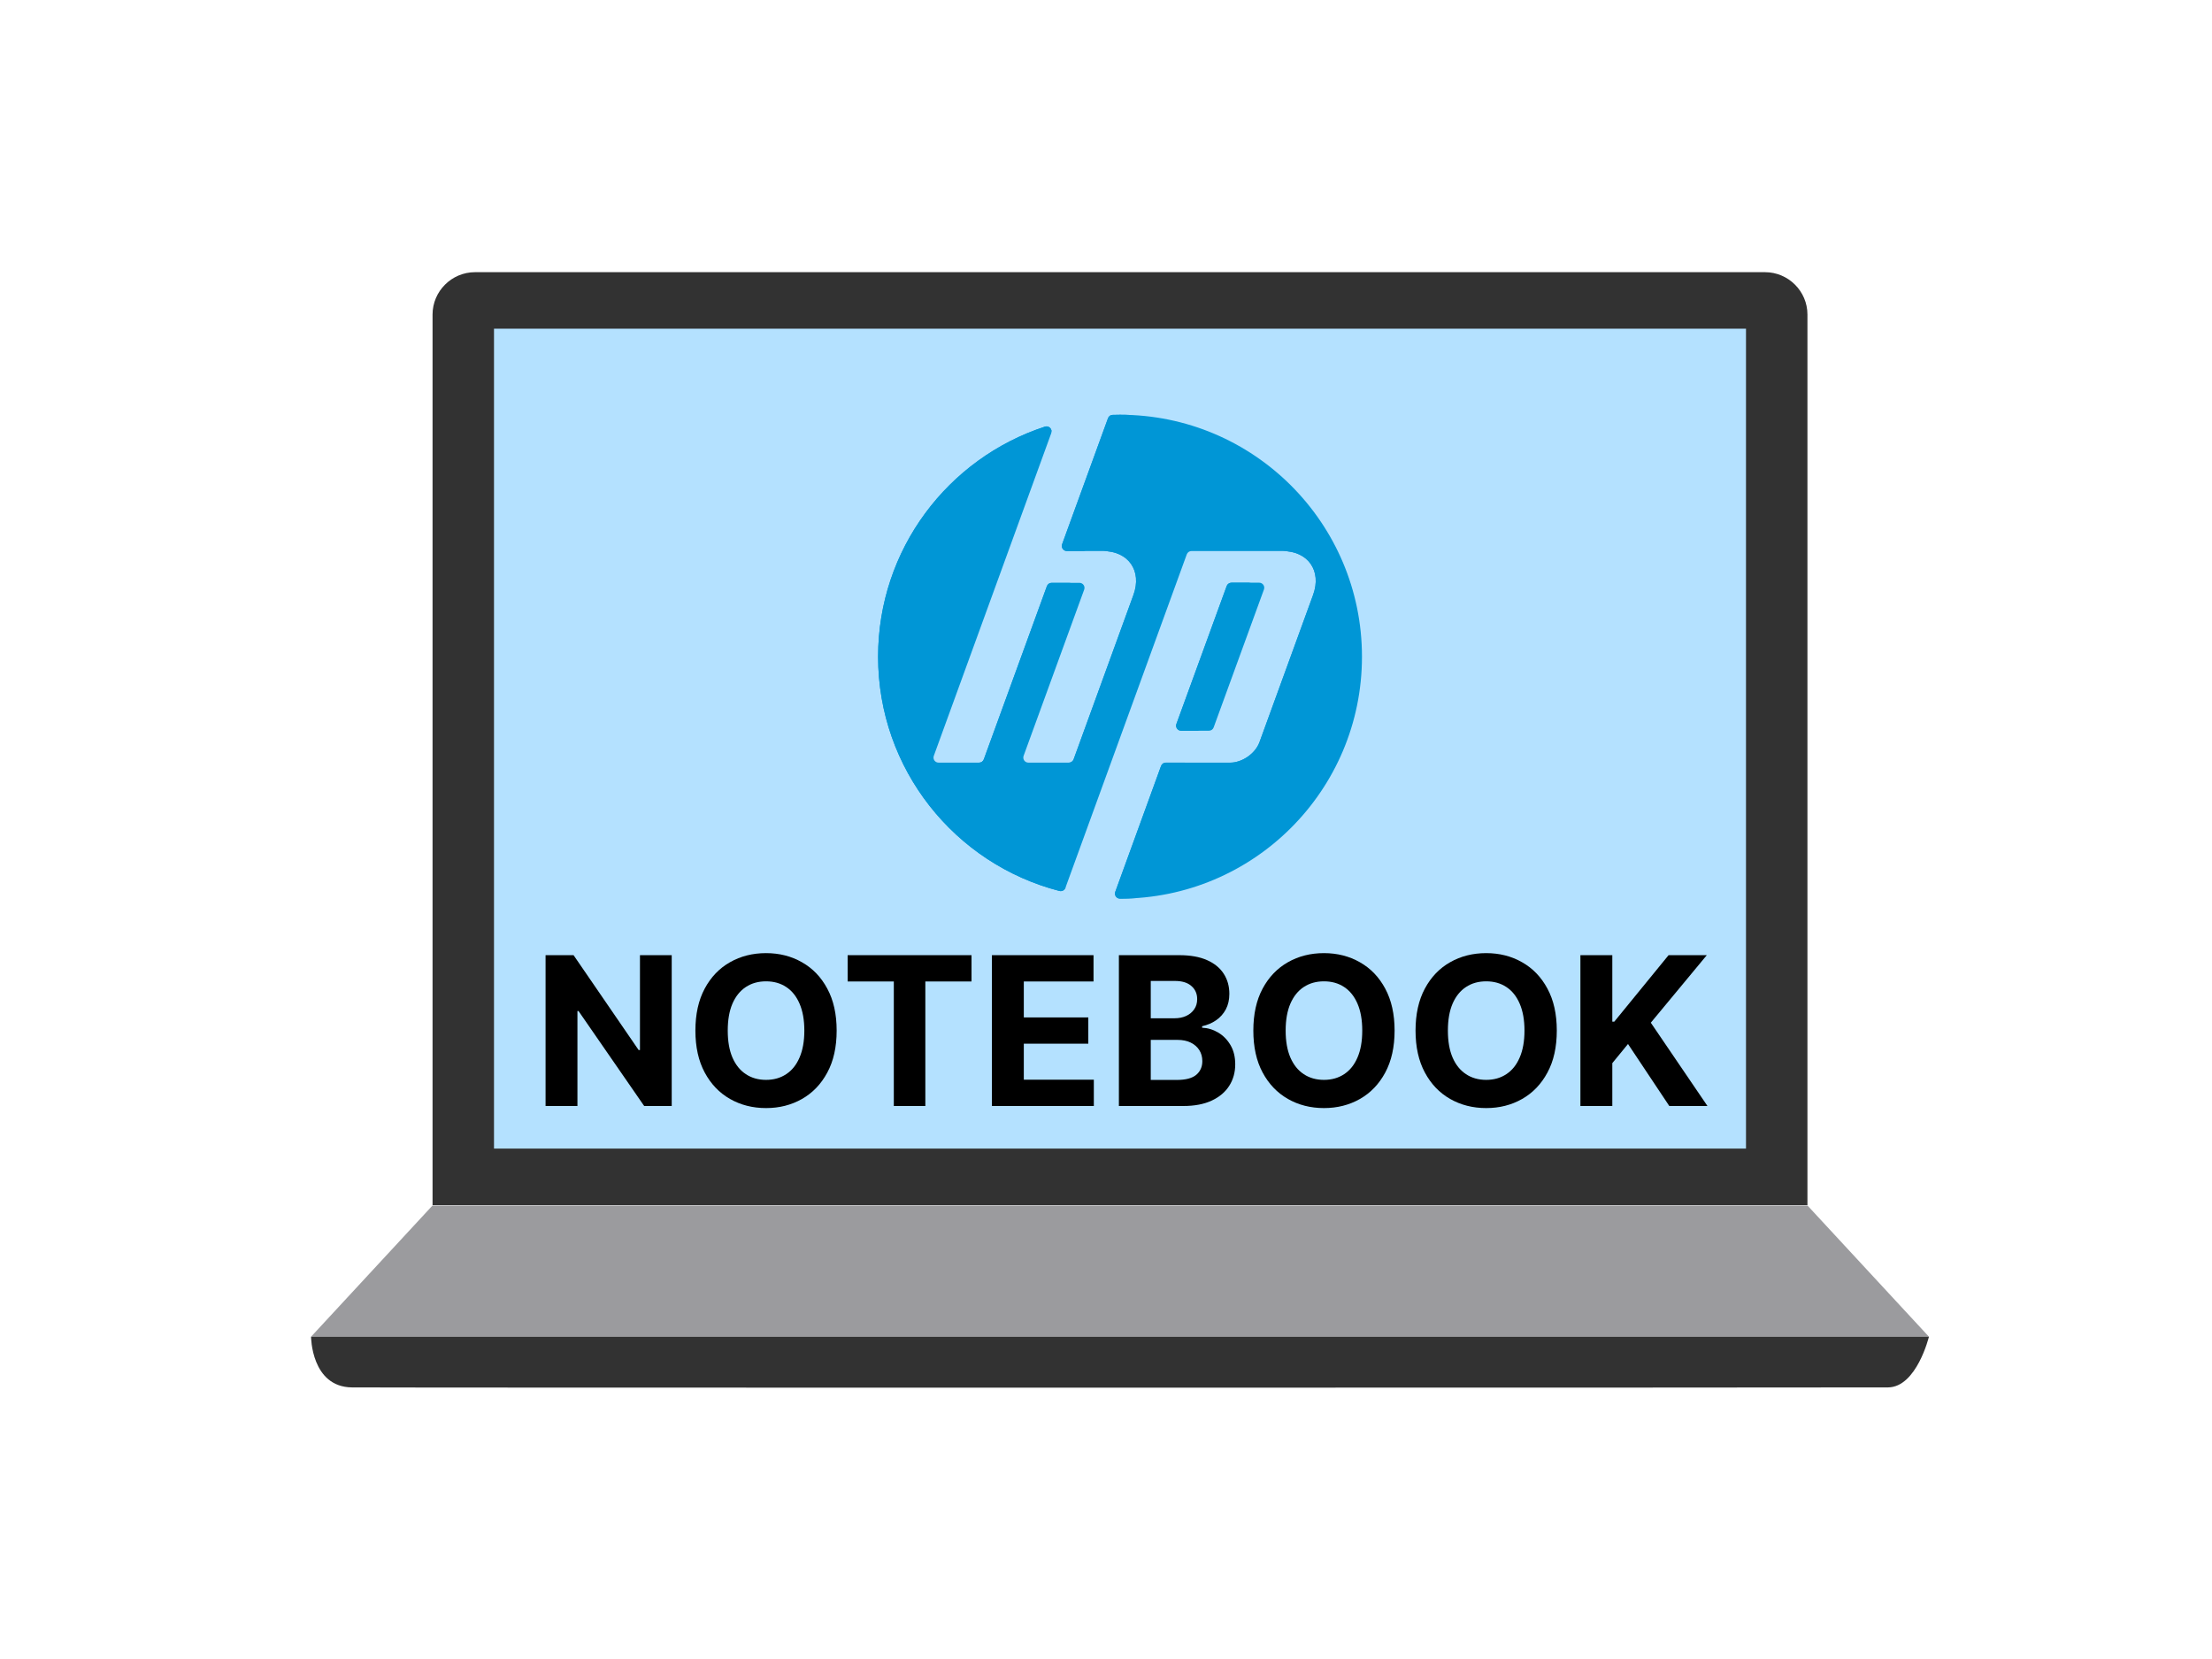
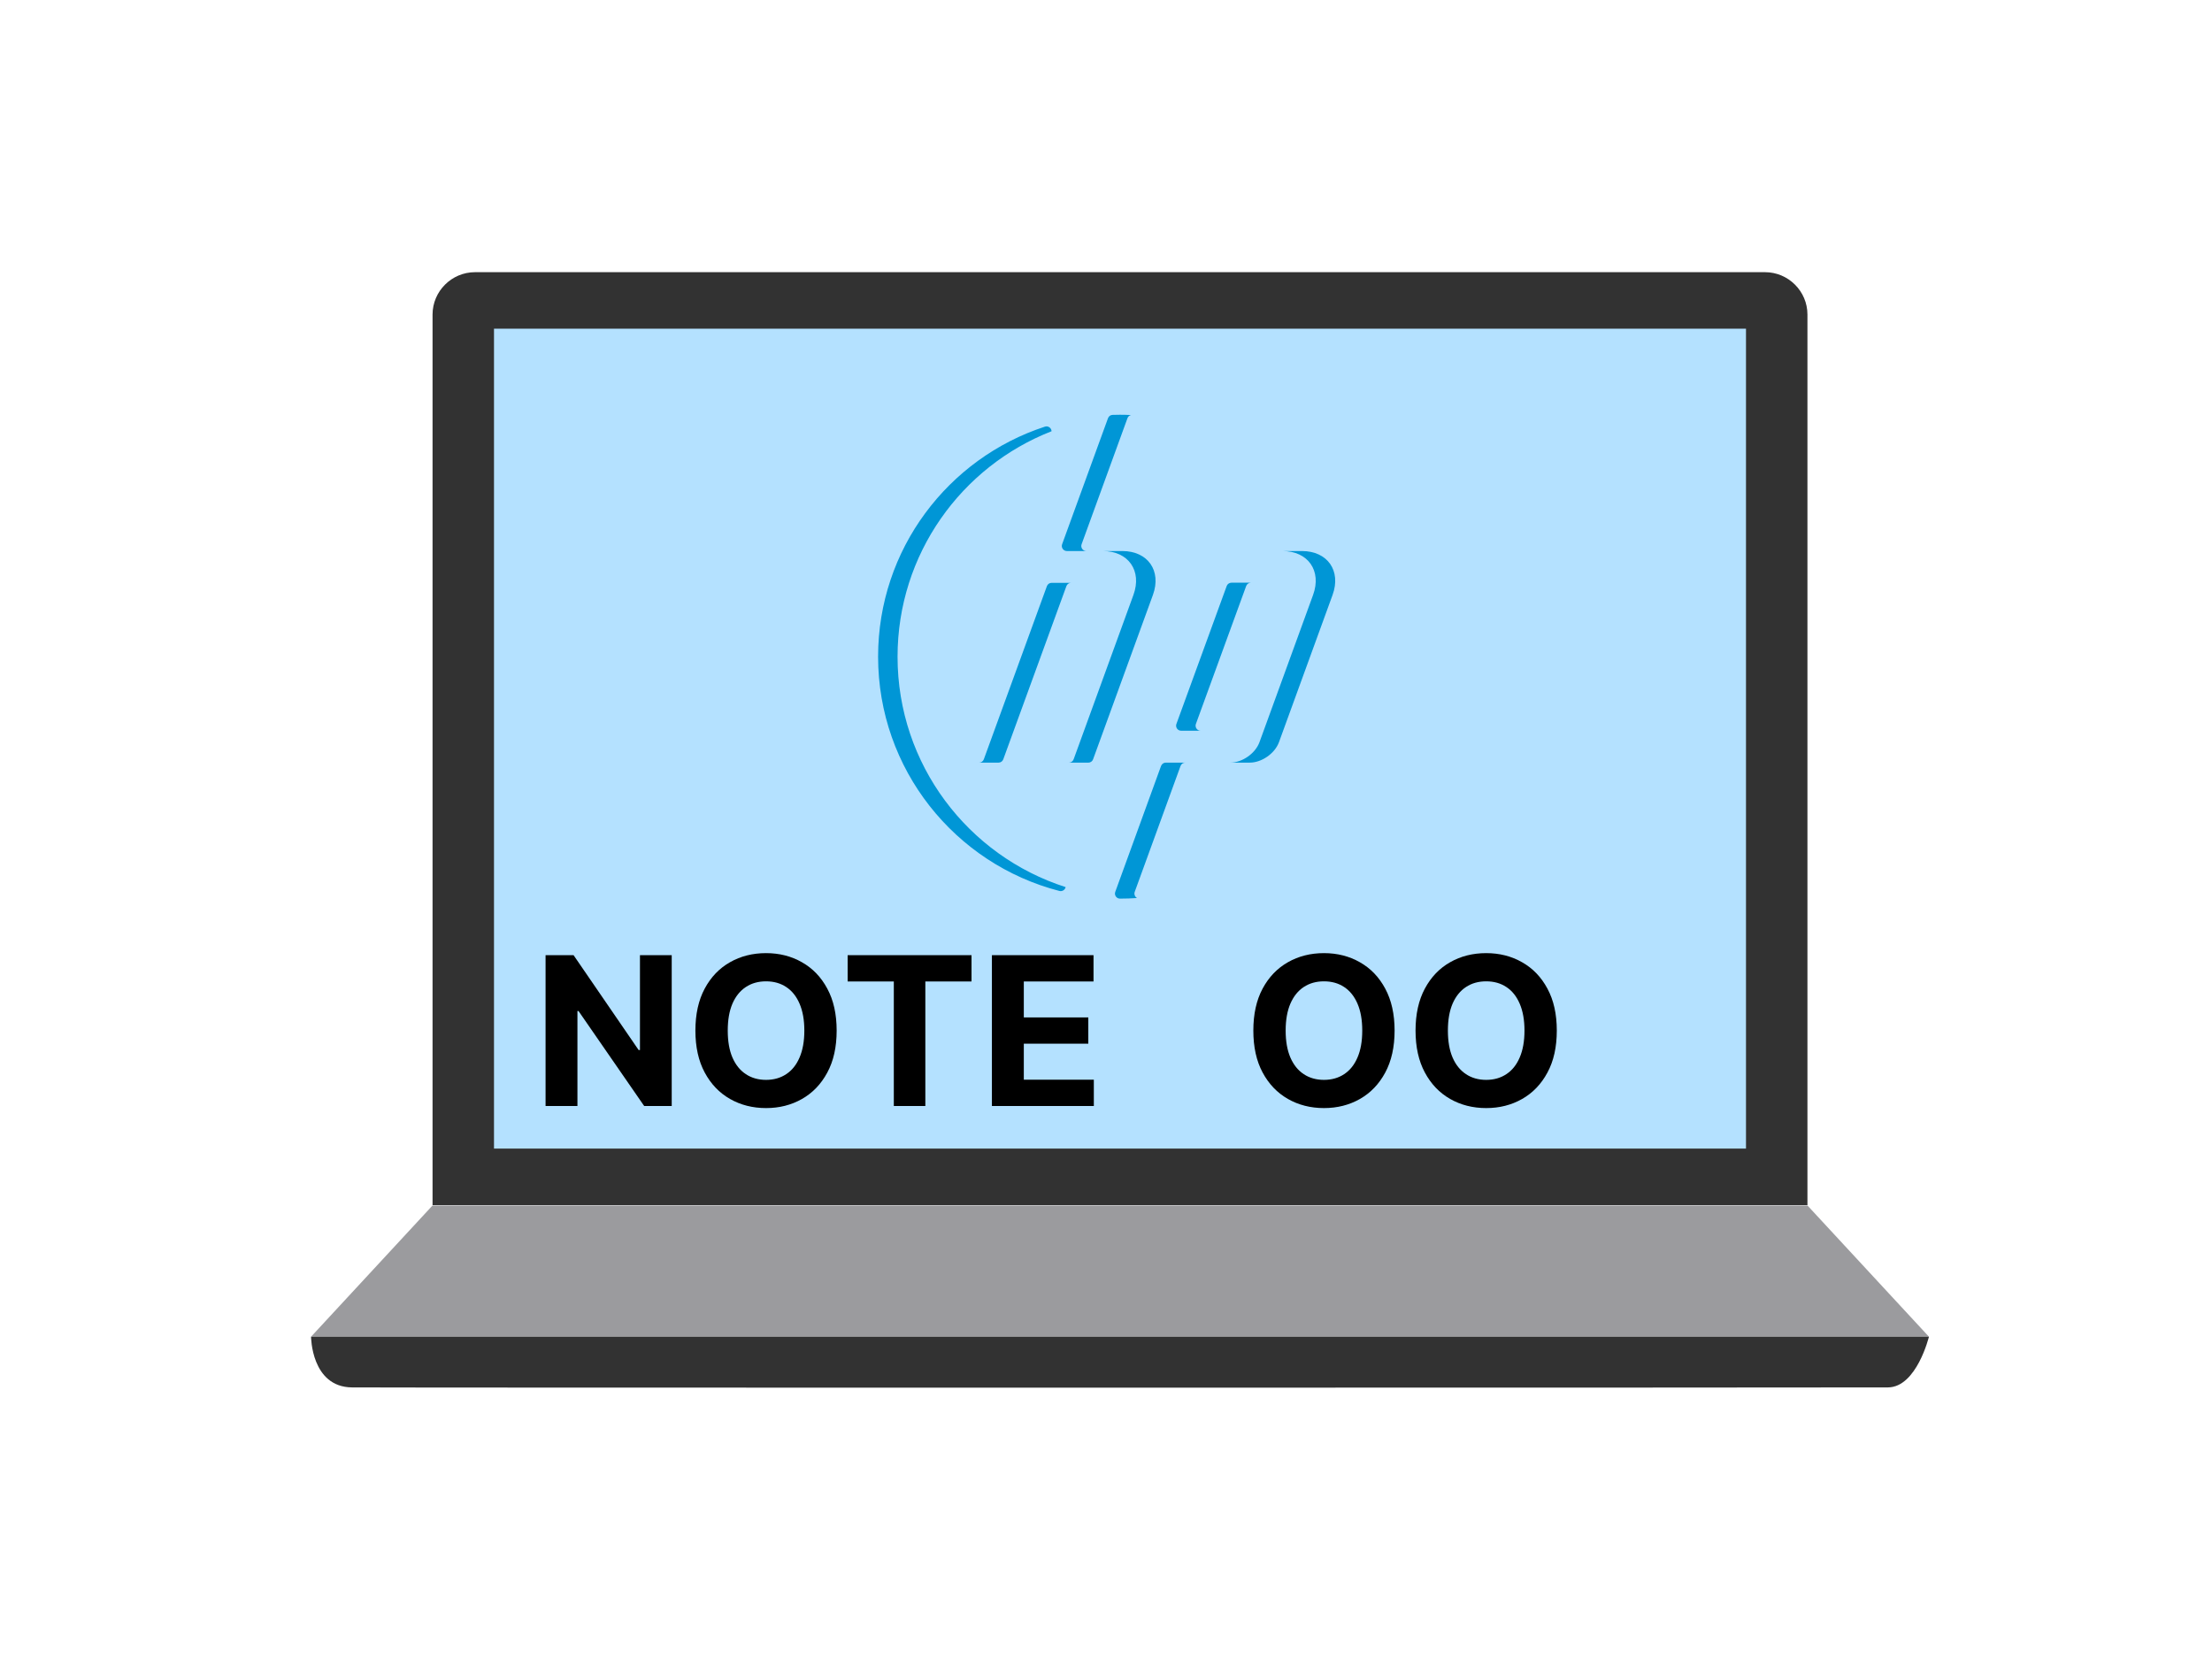
<svg xmlns="http://www.w3.org/2000/svg" width="64" height="48" viewBox="0 0 64 48" fill="none">
  <path d="M55.81 38.675H9L12.515 34.878H52.295L55.81 38.675Z" fill="#9B9B9E" />
  <path d="M52.295 9.101C52.295 8.427 51.742 7.875 51.068 7.875H13.744C13.068 7.875 12.515 8.427 12.515 9.101V34.867H52.295V9.101ZM9 38.675C9 38.675 9.003 40.13 10.183 40.142C11.364 40.154 53.798 40.15 54.627 40.142C55.455 40.134 55.81 38.675 55.81 38.675H9Z" fill="#323232" />
  <path d="M14.293 9.51H50.517V33.232H14.293V9.51Z" fill="#B4E1FF" />
  <g clip-path="url(#clip0_18592_5038)">
-     <path d="M32.406 12C32.333 12 32.261 12.001 32.189 12.004C32.16 12.005 32.132 12.014 32.109 12.031C32.085 12.049 32.068 12.072 32.058 12.1L30.73 15.747C30.696 15.842 30.766 15.943 30.868 15.943H31.906C32.648 15.943 33.048 16.514 32.794 17.212L31.063 21.97C31.053 21.998 31.034 22.022 31.009 22.039C30.985 22.056 30.956 22.066 30.926 22.066L29.753 22.065C29.652 22.065 29.582 21.965 29.616 21.869L31.369 17.059C31.404 16.963 31.333 16.863 31.232 16.863H30.427C30.397 16.863 30.368 16.872 30.344 16.889C30.319 16.906 30.3 16.931 30.29 16.959L28.465 21.969C28.455 21.997 28.436 22.022 28.412 22.039C28.387 22.056 28.358 22.065 28.328 22.065L27.155 22.065C27.054 22.065 26.983 21.965 27.018 21.869L30.416 12.533C30.458 12.418 30.349 12.306 30.233 12.344C27.431 13.258 25.406 15.893 25.406 19C25.406 22.26 27.634 24.999 30.651 25.778C30.724 25.797 30.8 25.758 30.826 25.687L34.337 16.039C34.348 16.011 34.366 15.986 34.391 15.969C34.415 15.952 34.445 15.943 34.475 15.943H37.104C37.846 15.943 38.246 16.514 37.992 17.212L36.44 21.475C36.322 21.799 35.943 22.065 35.597 22.065H33.73C33.701 22.065 33.671 22.074 33.647 22.091C33.622 22.109 33.604 22.133 33.593 22.161L32.268 25.804C32.233 25.899 32.303 26 32.404 26H32.406C36.272 26 39.406 22.866 39.406 19C39.406 15.134 36.272 12 32.406 12Z" fill="#0096D6" />
    <path d="M31.906 15.943C32.648 15.943 33.048 16.514 32.794 17.212L31.063 21.97C31.053 21.997 31.034 22.021 31.01 22.039C30.986 22.056 30.957 22.065 30.927 22.065L31.489 22.066C31.519 22.066 31.548 22.056 31.573 22.039C31.597 22.022 31.616 21.998 31.626 21.97L33.358 17.212C33.611 16.514 33.212 15.943 32.47 15.943H31.906ZM37.004 21.475L38.556 17.212C38.809 16.514 38.41 15.943 37.667 15.943H37.104C37.846 15.943 38.246 16.514 37.992 17.212L36.44 21.475C36.322 21.799 35.943 22.065 35.597 22.065H36.16C36.506 22.065 36.885 21.799 37.004 21.475ZM29.028 21.969L30.854 16.959C30.864 16.931 30.883 16.906 30.907 16.889C30.932 16.872 30.961 16.863 30.991 16.863H30.427C30.397 16.863 30.368 16.872 30.344 16.889C30.319 16.906 30.3 16.931 30.29 16.959L28.465 21.969C28.455 21.997 28.436 22.021 28.412 22.039C28.387 22.056 28.358 22.065 28.328 22.065L28.891 22.065C28.921 22.065 28.95 22.056 28.975 22.039C28.999 22.022 29.018 21.997 29.028 21.969ZM32.831 25.804L34.157 22.161C34.167 22.133 34.186 22.109 34.21 22.091C34.235 22.074 34.264 22.065 34.294 22.065H33.73C33.701 22.065 33.671 22.074 33.647 22.091C33.622 22.109 33.604 22.133 33.593 22.161L32.268 25.804C32.233 25.899 32.303 26 32.404 26H32.406C32.571 26 32.736 25.994 32.898 25.983C32.838 25.95 32.806 25.875 32.831 25.804Z" fill="#0096D6" />
    <path d="M25.969 19C25.969 16.032 27.817 13.495 30.425 12.477C30.422 12.386 30.33 12.312 30.233 12.344C27.431 13.258 25.406 15.893 25.406 19C25.406 22.26 27.634 24.999 30.651 25.778C30.724 25.797 30.8 25.758 30.826 25.687L30.833 25.667C28.012 24.764 25.969 22.121 25.969 19ZM30.868 15.943H31.431C31.33 15.943 31.259 15.842 31.294 15.747L32.621 12.1C32.629 12.077 32.643 12.056 32.661 12.04C32.679 12.024 32.701 12.013 32.725 12.008C32.619 12.003 32.513 12 32.406 12C32.333 12 32.261 12.001 32.189 12.004C32.13 12.005 32.078 12.044 32.058 12.1L30.73 15.747C30.696 15.842 30.766 15.943 30.868 15.943Z" fill="#0096D6" />
-     <path d="M35.492 16.955L34.037 20.946C34.002 21.042 34.073 21.142 34.174 21.142H34.978C35.008 21.142 35.037 21.133 35.062 21.116C35.086 21.099 35.105 21.075 35.115 21.046L36.57 17.055C36.605 16.96 36.534 16.859 36.433 16.859H35.629C35.599 16.859 35.569 16.869 35.545 16.886C35.52 16.903 35.502 16.927 35.492 16.955Z" fill="#0096D6" />
    <path d="M34.601 20.946L36.056 16.955C36.066 16.927 36.084 16.903 36.109 16.886C36.133 16.869 36.163 16.859 36.193 16.859H35.629C35.599 16.859 35.569 16.869 35.545 16.886C35.52 16.903 35.502 16.927 35.492 16.955L34.037 20.946C34.002 21.042 34.073 21.142 34.174 21.142H34.738C34.637 21.142 34.566 21.042 34.601 20.946Z" fill="#0096D6" />
  </g>
-   <path d="M45.726 32V27.636H46.649V29.56H46.706L48.277 27.636H49.383L47.763 29.59L49.402 32H48.298L47.103 30.206L46.649 30.76V32H45.726Z" fill="black" />
  <path d="M45.043 29.818C45.043 30.294 44.953 30.699 44.772 31.033C44.593 31.366 44.349 31.621 44.039 31.797C43.731 31.972 43.385 32.06 43 32.06C42.612 32.06 42.264 31.971 41.956 31.795C41.647 31.619 41.404 31.364 41.225 31.03C41.046 30.697 40.956 30.293 40.956 29.818C40.956 29.342 41.046 28.938 41.225 28.604C41.404 28.27 41.647 28.016 41.956 27.841C42.264 27.665 42.612 27.577 43 27.577C43.385 27.577 43.731 27.665 44.039 27.841C44.349 28.016 44.593 28.27 44.772 28.604C44.953 28.938 45.043 29.342 45.043 29.818ZM44.108 29.818C44.108 29.51 44.061 29.25 43.969 29.038C43.878 28.827 43.75 28.666 43.583 28.557C43.417 28.447 43.223 28.393 43 28.393C42.777 28.393 42.582 28.447 42.416 28.557C42.25 28.666 42.12 28.827 42.028 29.038C41.937 29.25 41.892 29.51 41.892 29.818C41.892 30.126 41.937 30.386 42.028 30.598C42.12 30.81 42.25 30.97 42.416 31.079C42.582 31.189 42.777 31.244 43 31.244C43.223 31.244 43.417 31.189 43.583 31.079C43.75 30.97 43.878 30.81 43.969 30.598C44.061 30.386 44.108 30.126 44.108 29.818Z" fill="black" />
  <path d="M40.35 29.818C40.35 30.294 40.259 30.699 40.079 31.033C39.9 31.366 39.656 31.621 39.346 31.797C39.038 31.972 38.691 32.06 38.306 32.06C37.918 32.06 37.57 31.971 37.262 31.795C36.954 31.619 36.71 31.364 36.531 31.03C36.352 30.697 36.263 30.293 36.263 29.818C36.263 29.342 36.352 28.938 36.531 28.604C36.71 28.27 36.954 28.016 37.262 27.841C37.57 27.665 37.918 27.577 38.306 27.577C38.691 27.577 39.038 27.665 39.346 27.841C39.656 28.016 39.9 28.27 40.079 28.604C40.259 28.938 40.35 29.342 40.35 29.818ZM39.414 29.818C39.414 29.51 39.368 29.25 39.276 29.038C39.185 28.827 39.056 28.666 38.89 28.557C38.724 28.447 38.529 28.393 38.306 28.393C38.083 28.393 37.889 28.447 37.722 28.557C37.556 28.666 37.427 28.827 37.335 29.038C37.244 29.25 37.198 29.51 37.198 29.818C37.198 30.126 37.244 30.386 37.335 30.598C37.427 30.81 37.556 30.97 37.722 31.079C37.889 31.189 38.083 31.244 38.306 31.244C38.529 31.244 38.724 31.189 38.89 31.079C39.056 30.97 39.185 30.81 39.276 30.598C39.368 30.386 39.414 30.126 39.414 29.818Z" fill="black" />
-   <path d="M32.373 32V27.636H34.12C34.441 27.636 34.709 27.684 34.923 27.779C35.138 27.874 35.299 28.006 35.407 28.175C35.515 28.343 35.569 28.536 35.569 28.755C35.569 28.925 35.535 29.075 35.467 29.204C35.398 29.332 35.305 29.437 35.185 29.52C35.067 29.601 34.932 29.658 34.781 29.692V29.735C34.947 29.742 35.102 29.789 35.247 29.876C35.393 29.962 35.512 30.084 35.603 30.24C35.694 30.395 35.739 30.579 35.739 30.794C35.739 31.025 35.682 31.232 35.567 31.414C35.453 31.594 35.285 31.737 35.062 31.842C34.839 31.947 34.564 32 34.237 32H32.373ZM33.295 31.246H34.047C34.305 31.246 34.492 31.197 34.61 31.099C34.728 30.999 34.787 30.867 34.787 30.702C34.787 30.581 34.758 30.475 34.7 30.383C34.641 30.29 34.558 30.218 34.45 30.165C34.344 30.113 34.217 30.087 34.069 30.087H33.295V31.246ZM33.295 29.462H33.979C34.106 29.462 34.218 29.44 34.316 29.396C34.415 29.351 34.493 29.287 34.55 29.204C34.609 29.122 34.638 29.023 34.638 28.908C34.638 28.751 34.582 28.623 34.469 28.527C34.359 28.43 34.201 28.382 33.996 28.382H33.295V29.462Z" fill="black" />
  <path d="M28.699 32V27.636H31.639V28.397H29.622V29.437H31.488V30.197H29.622V31.239H31.648V32H28.699Z" fill="black" />
  <path d="M24.525 28.397V27.636H28.109V28.397H26.773V32H25.861V28.397H24.525Z" fill="black" />
  <path d="M24.207 29.818C24.207 30.294 24.117 30.699 23.936 31.033C23.757 31.366 23.513 31.621 23.203 31.797C22.895 31.972 22.549 32.06 22.164 32.06C21.776 32.06 21.428 31.971 21.12 31.795C20.811 31.619 20.568 31.364 20.389 31.03C20.21 30.697 20.12 30.293 20.12 29.818C20.12 29.342 20.21 28.938 20.389 28.604C20.568 28.27 20.811 28.016 21.12 27.841C21.428 27.665 21.776 27.577 22.164 27.577C22.549 27.577 22.895 27.665 23.203 27.841C23.513 28.016 23.757 28.27 23.936 28.604C24.117 28.938 24.207 29.342 24.207 29.818ZM23.272 29.818C23.272 29.51 23.225 29.25 23.133 29.038C23.042 28.827 22.914 28.666 22.747 28.557C22.581 28.447 22.387 28.393 22.164 28.393C21.941 28.393 21.746 28.447 21.58 28.557C21.414 28.666 21.284 28.827 21.192 29.038C21.101 29.25 21.056 29.51 21.056 29.818C21.056 30.126 21.101 30.386 21.192 30.598C21.284 30.81 21.414 30.97 21.58 31.079C21.746 31.189 21.941 31.244 22.164 31.244C22.387 31.244 22.581 31.189 22.747 31.079C22.914 30.97 23.042 30.81 23.133 30.598C23.225 30.386 23.272 30.126 23.272 29.818Z" fill="black" />
  <path d="M19.435 27.636V32H18.638L16.739 29.253H16.707V32H15.785V27.636H16.595L18.478 30.381H18.516V27.636H19.435Z" fill="black" />
  <defs>
    <clipPath id="clip0_18592_5038">
      <rect width="14" height="14" fill="white" transform="translate(25.406 12)" />
    </clipPath>
  </defs>
</svg>